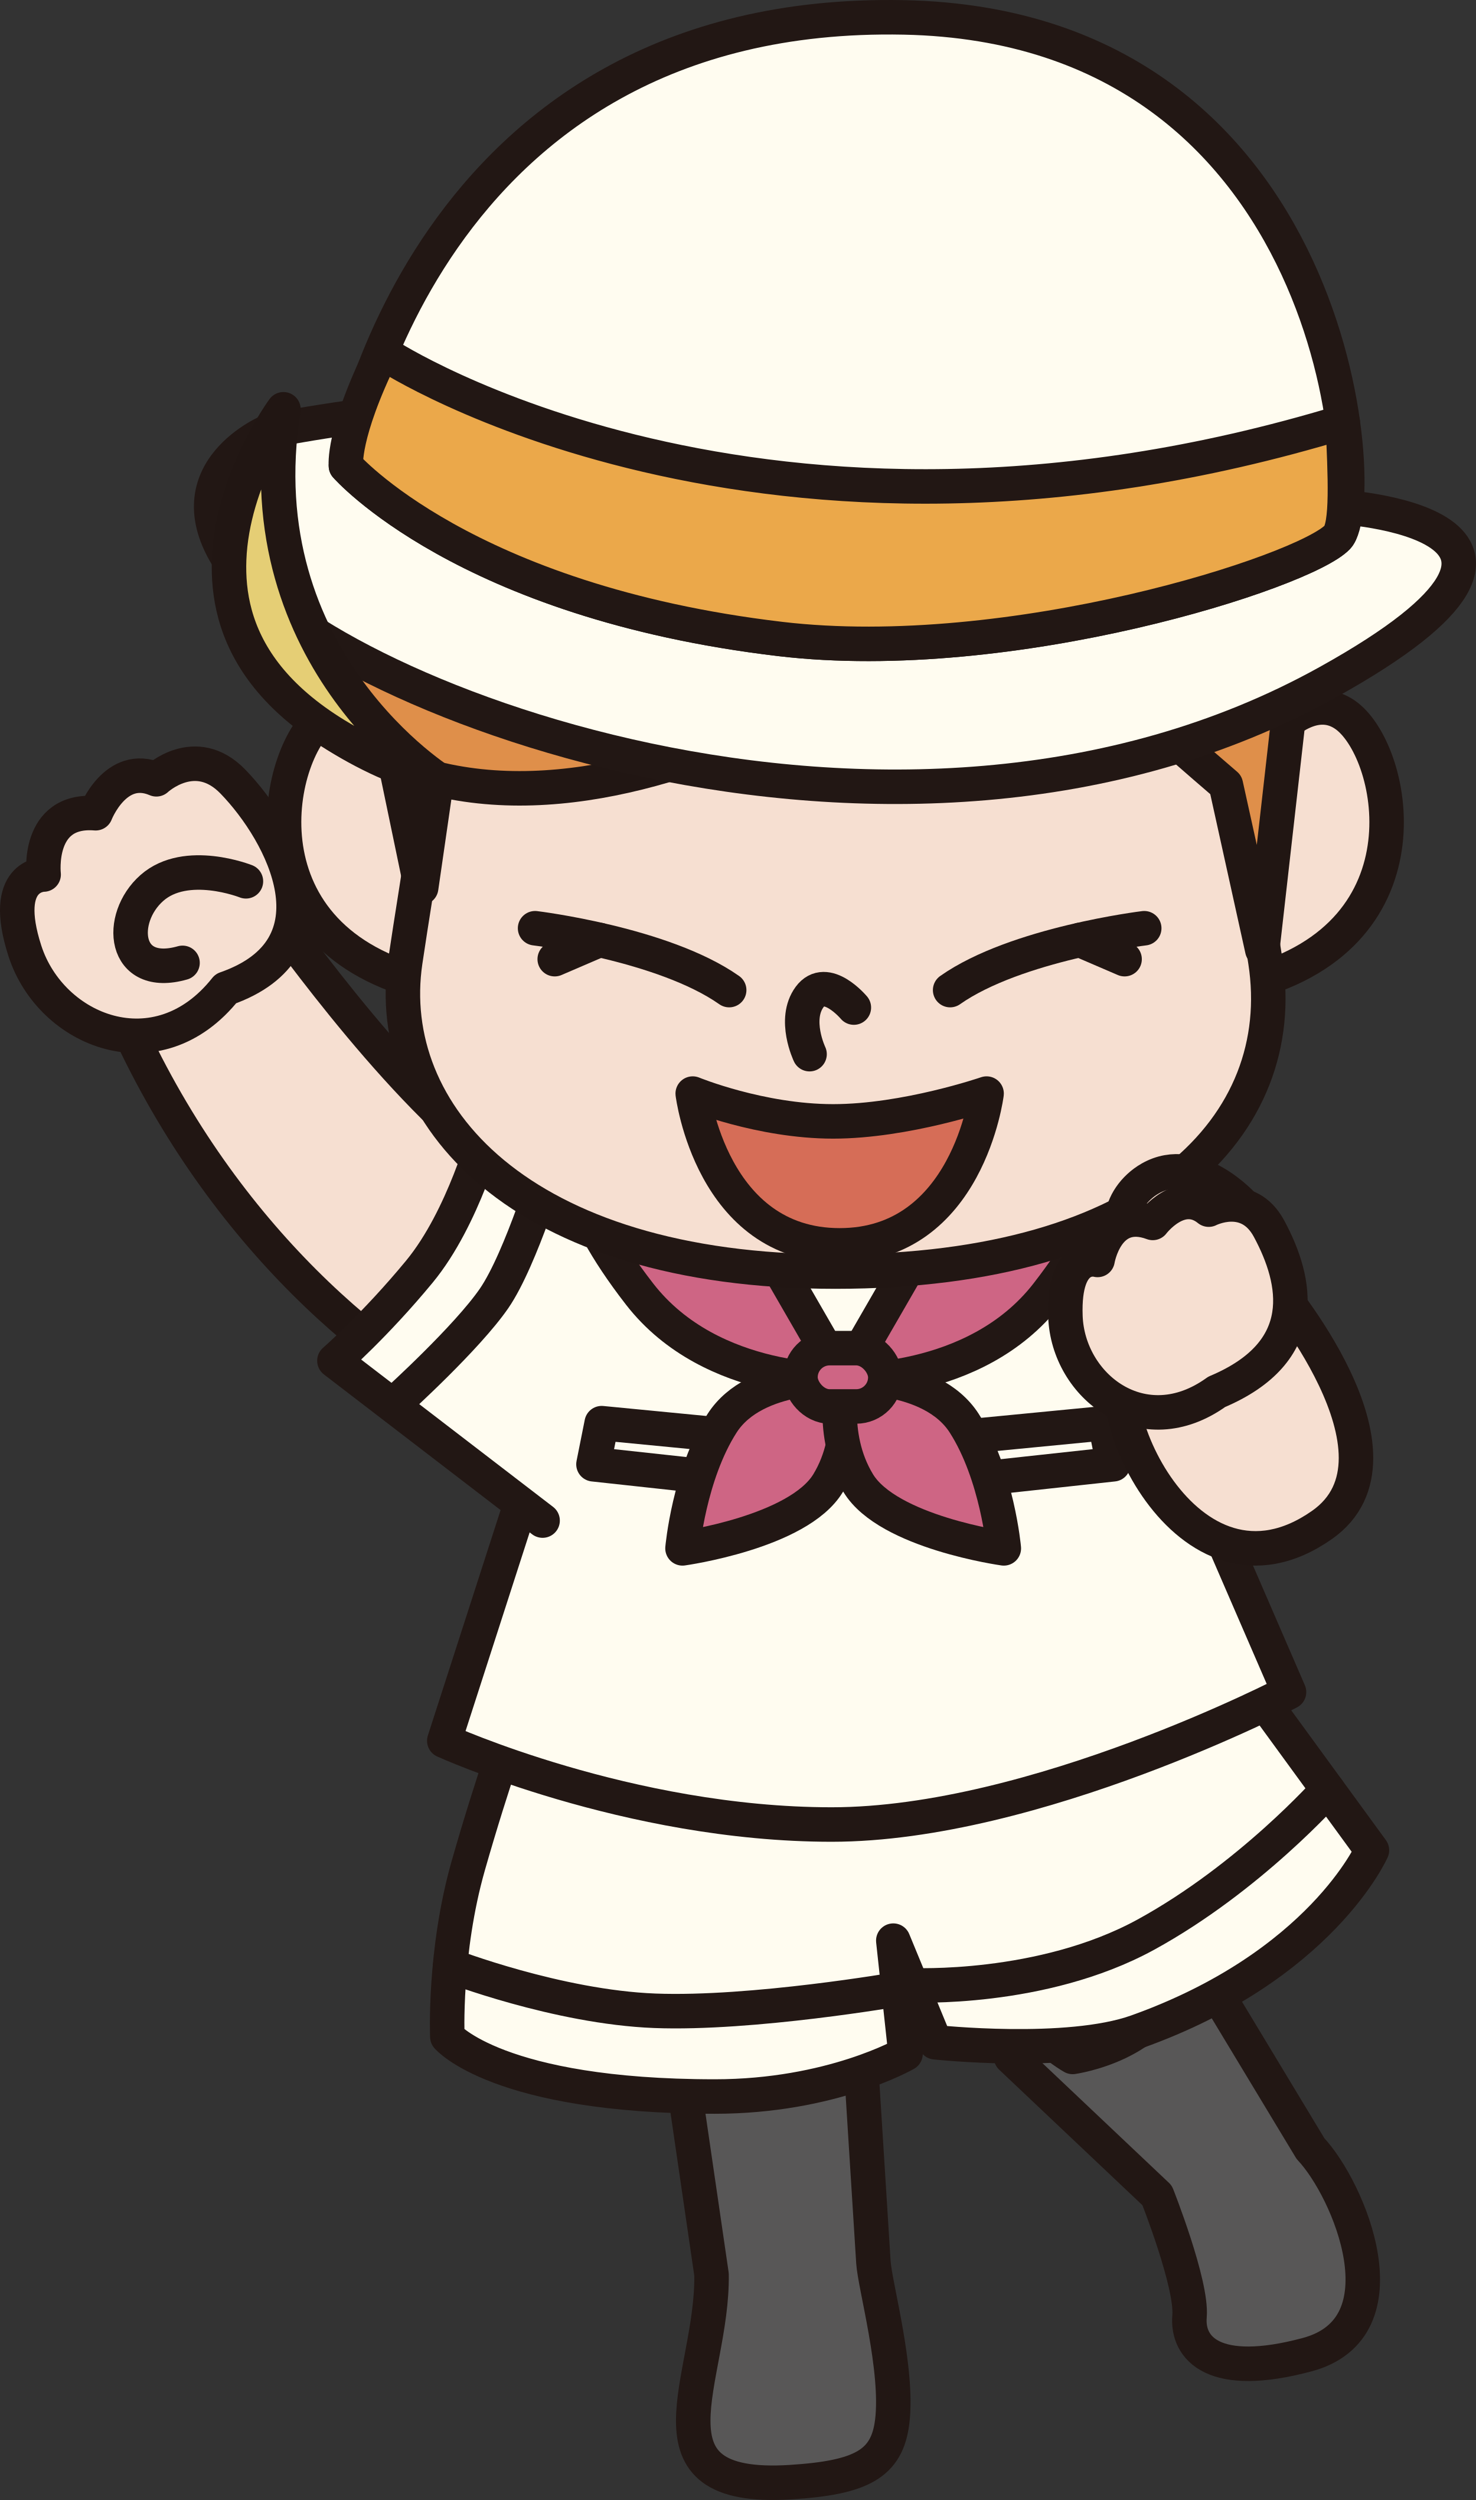
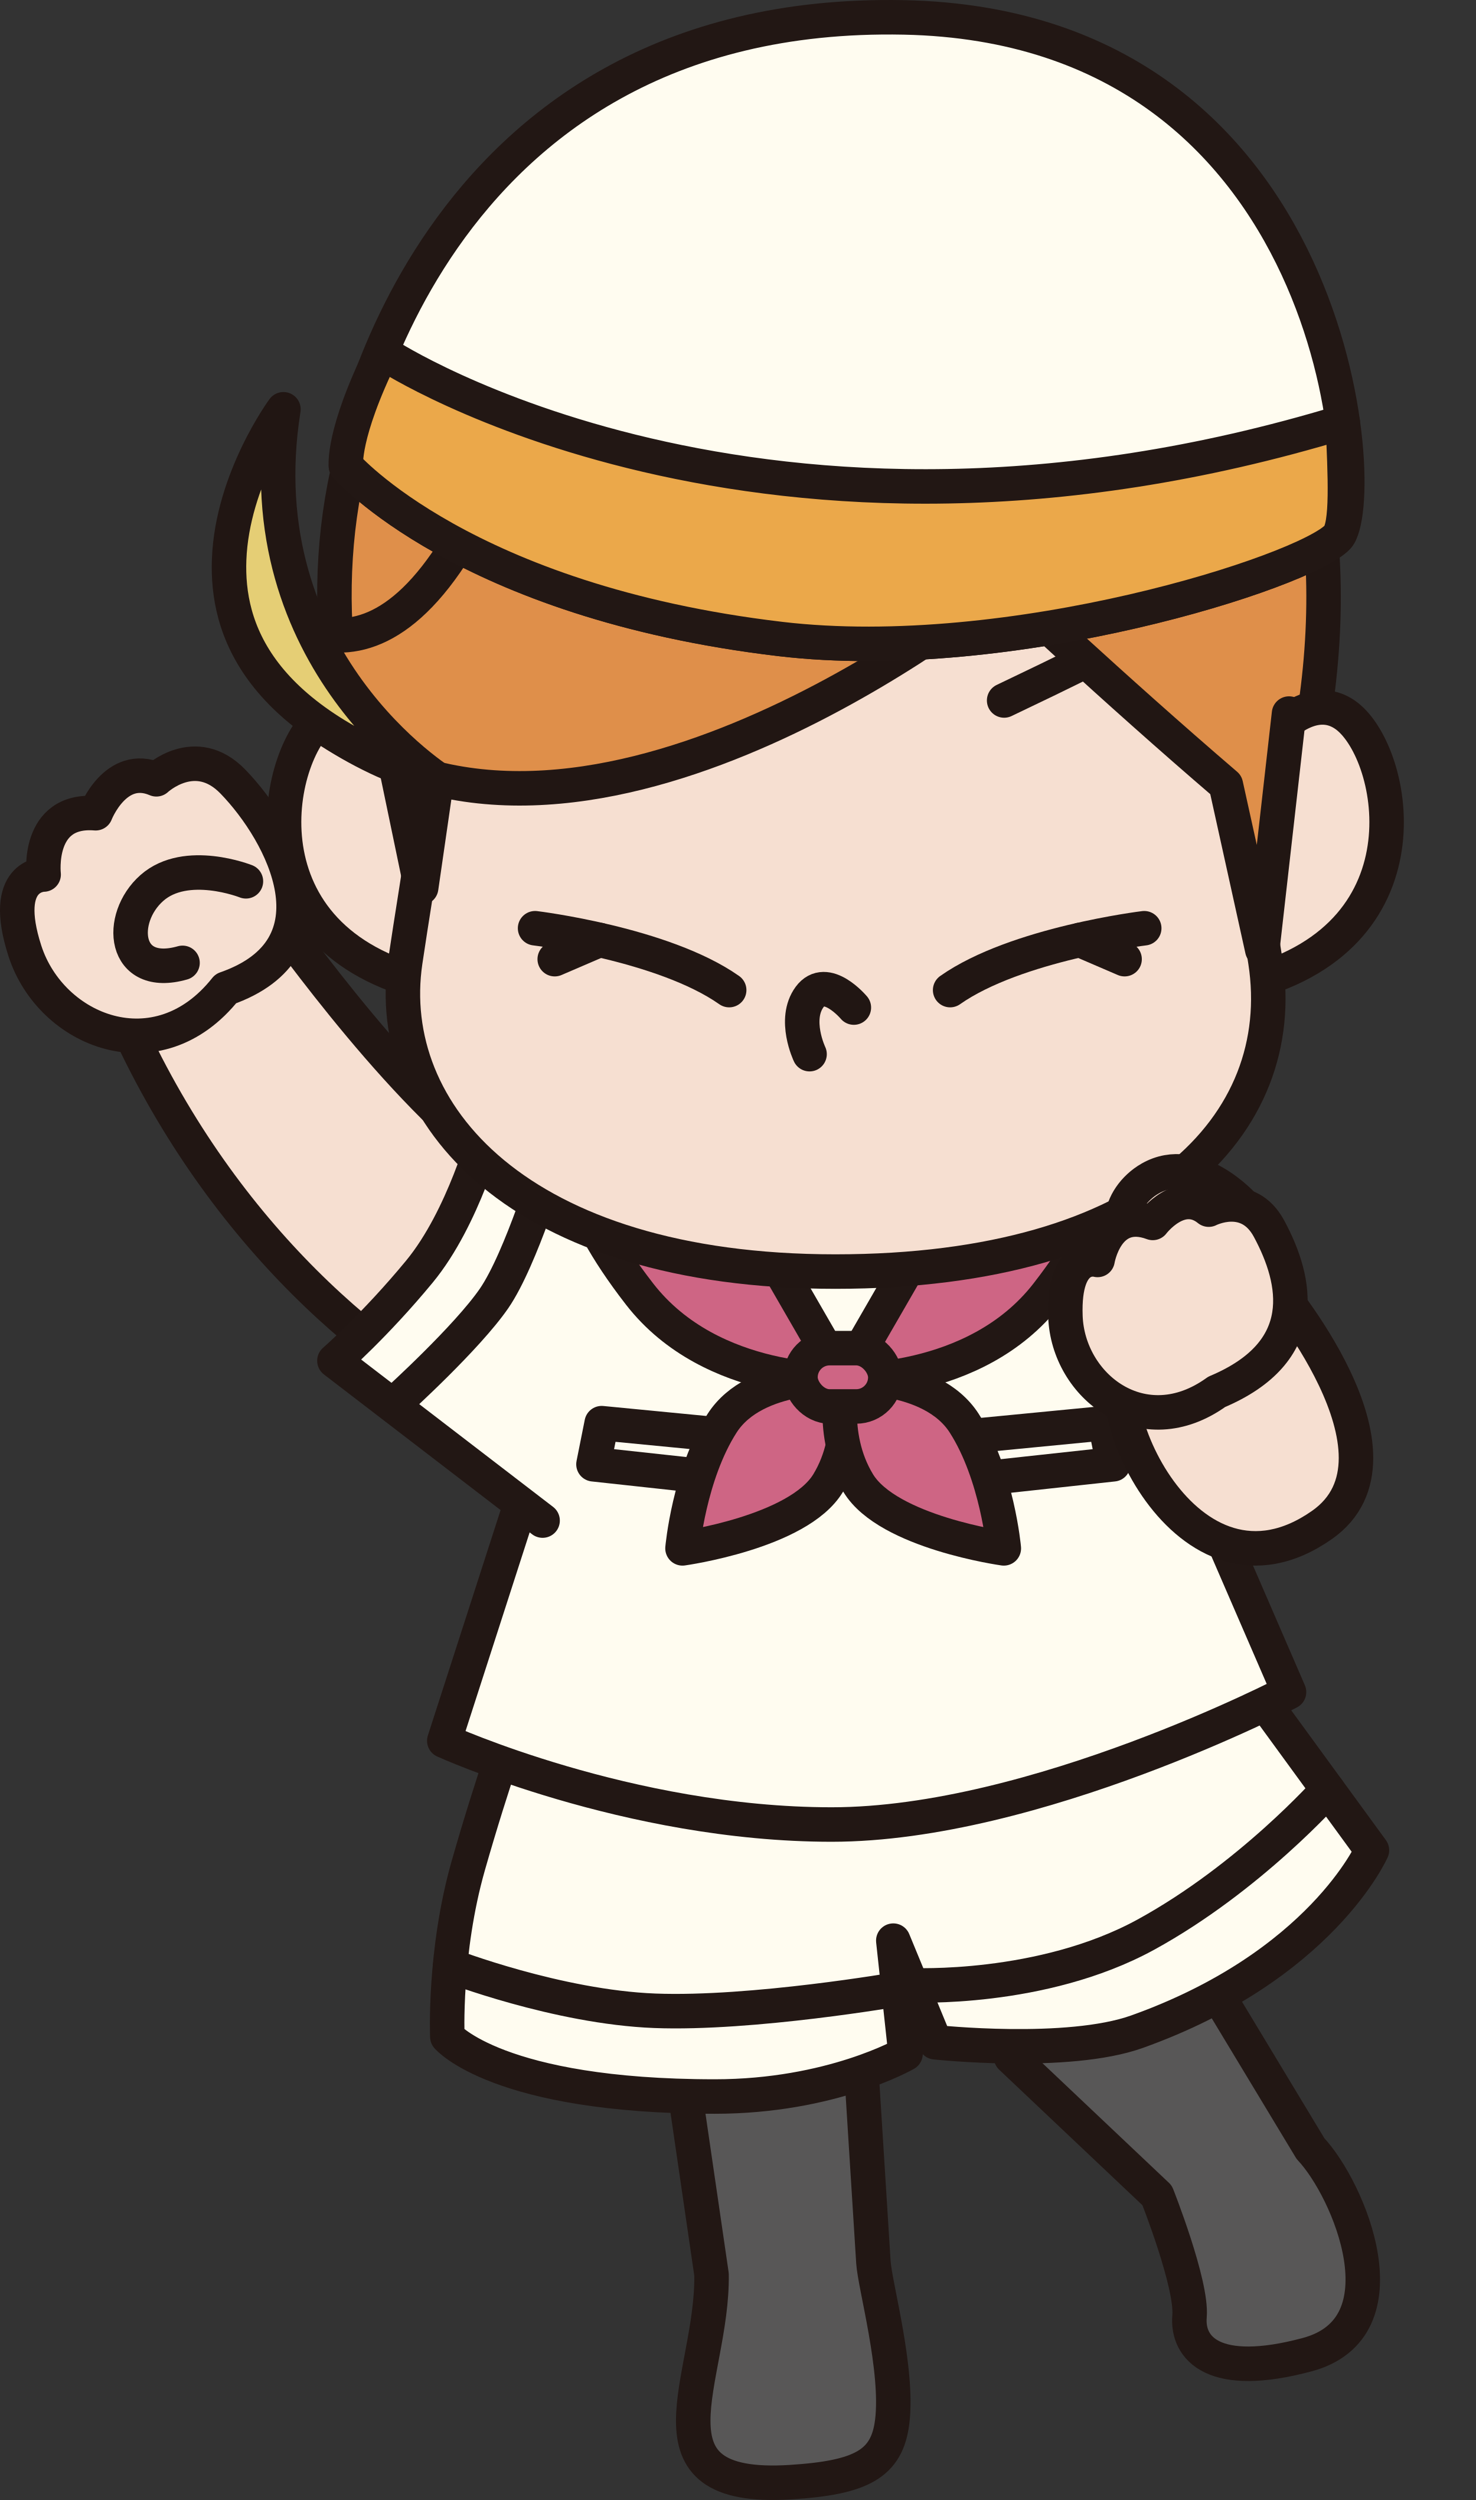
<svg xmlns="http://www.w3.org/2000/svg" id="_レイヤー_2" width="179.752" height="304.354" viewBox="0 0 179.752 304.354">
  <rect x="0" y="0" width="179.752" height="304.354" fill="#333333" stroke="none" />
  <defs>
    <style>.cls-1{fill:#d66d57;}.cls-1,.cls-2,.cls-3,.cls-4,.cls-5,.cls-6,.cls-7,.cls-8,.cls-9,.cls-10{stroke-linecap:round;stroke-linejoin:round;stroke-width:4.2px;}.cls-1,.cls-2,.cls-3,.cls-6,.cls-8{stroke:#211613;}.cls-2{fill:none;}.cls-3,.cls-11{fill:#df8f4a;}.cls-4{fill:#585757;}.cls-4,.cls-5,.cls-7,.cls-9,.cls-10{stroke:#221714;}.cls-5{fill:#eba84a;}.cls-6{fill:#f6dfd1;}.cls-7{fill:#fffcf0;}.cls-8{fill:#e5ce75;}.cls-9{fill:#ce6584;}.cls-10{fill:#f9e1d3;}</style>
  </defs>
  <g id="A">
    <polyline class="cls-10" points="84.512 234.599 89.648 276.323 103.157 277.319 100.153 229.582" />
    <path class="cls-4" d="m106.366,275.402c-.326-5.181-1.515-24.079-1.515-24.079l-21.734,1.368,3.537,24.219c.193,12.637-9.344,26.466,9.615,25.273,8.623-.543,11.763-2.203,12.391-7.394.765-6.324-2.115-16.54-2.295-19.386Z" />
    <path class="cls-4" d="m127.713,241.69c-3.648,3.436-4.584,8.758-4.584,8.758l17.787,16.821s4.284,10.796,3.949,14.719c-.334,3.923,2.943,7.728,14.329,4.673,12.197-3.273,5.109-20.092.402-25.084l-16.05-26.593s-7.426-1.212-15.832,6.705Z" />
-     <path class="cls-10" d="m118.891,239.882s7.522,8.1,11.741,10.534c0,0,10.664-1.506,12.323-9.448l-10.689-12.72" />
    <path class="cls-7" d="m150.79,202.924l-87.843,5.729s-2.918,7.947-5.918,18.47-2.551,20.836-2.551,20.836c0,0,6.123,7.277,32.574,7.277,14.2,0,23.226-5.199,23.226-5.199l-1.489-13.779,5.105,12.371s16.128,1.734,24.584-1.289c22.401-8.009,28.601-22.084,28.601-22.084l-16.289-22.333Z" />
    <path class="cls-7" d="m74.567,148.533l-20.46,63.394s22.415,10.195,47.174,10.195,55.701-16.125,55.701-16.125l-24.904-57.463h-57.512Z" />
    <path class="cls-6" d="m67.364,145.619s5.282,27.458-7.755,27.018c-15.236-7.572-33.882-24.017-45.094-49.947,0,0,16.969-4.222,19.523-10.398,5.725,7.714,20.988,28.1,33.326,33.326Z" />
    <path class="cls-6" d="m11.646,99.005s2.432-6.262,7.397-4.131c0,0,4.741-4.443,9.32.278,6.131,6.32,13.39,20.246-.867,25.212-8.294,10.473-21.295,5.211-24.466-4.6-3.022-9.35,2.285-9.296,2.285-9.296,0,0-.917-8.047,6.331-7.461Z" />
    <path class="cls-6" d="m29.95,107.293s-7.262-2.885-11.452.808c-4.19,3.693-3.553,11.196,3.731,9.119" />
    <path class="cls-7" d="m66.079,185.119l-25.353-19.458s4.953-4.311,10.353-10.856,8.2-17.222,8.2-17.222l21.2,9.372" />
    <path class="cls-7" d="m67.145,141.061s-3.667,12.199-6.967,16.999-11.8,12.5-11.8,12.5" />
    <polygon class="cls-7" points="113.894 175.263 114.379 180.571 135.579 178.265 134.579 173.259 113.894 175.263" />
    <polygon class="cls-7" points="93.959 175.263 93.474 180.571 72.274 178.265 73.274 173.259 93.959 175.263" />
    <path class="cls-7" d="m54.816,239.298s13.073,5.045,24.932,5.5,29.618-2.629,29.618-2.629" />
    <path class="cls-7" d="m111.028,241.685s15.851.775,28.517-6.158,22.151-17.649,22.151-17.649" />
    <path class="cls-9" d="m93.662,152.294l9.097,15.755s-16.063.835-24.863-10.5-7.557-16-7.557-16l23.323,10.745Z" />
    <path class="cls-9" d="m111.748,152.294l-9.097,15.755s16.063.835,24.863-10.5c8.8-11.335,7.557-16,7.557-16l-23.323,10.745Z" />
    <path class="cls-3" d="m158.333,95.835c12.489-52.669-17.16-88.142-65.747-81.647-51.594,6.897-59.141,54.659-46.514,86.226" />
    <path class="cls-6" d="m52.585,94.683s-6.862-11.803-12.901-7.686c-6.039,4.117-10.98,26.626,11.529,32.665" />
    <path class="cls-6" d="m150.876,94.683s6.862-11.803,12.901-7.686c6.039,4.117,10.98,26.626-11.529,32.665" />
    <path class="cls-6" d="m154.109,117.08c-1.536-10-4.026-23.688-4.271-34.338,0,0,.406-3.76-8.367-15.588-3.148-4.244-15.078-16.269-30.429-17.536-18.35-1.515-40.561,8.445-44.523,12.332-13.117,12.871-12.895,20.791-12.895,20.791-.245,10.65-2.733,23.887-4.271,34.338-2.716,18.455,13.796,37.725,52.378,37.725s55.417-17.939,52.378-37.725Z" />
    <path class="cls-2" d="m70.135,67.415s6.313-7.96,13.176-4.666" />
    <polyline class="cls-3" points="56.555 71.704 51.292 108.074 46.841 86.684" />
    <path class="cls-2" d="m103.986,122.664s-3.382-4.026-5.395-1.281c-2.013,2.745,0,6.954,0,6.954" />
    <path class="cls-2" d="m65.164,113.006s15.607,1.886,23.637,7.531" />
    <line class="cls-2" x1="73.001" y1="114.429" x2="67.556" y2="116.771" />
    <path class="cls-2" d="m139.348,113.006s-15.607,1.886-23.637,7.531" />
    <line class="cls-2" x1="131.511" y1="114.429" x2="136.956" y2="116.771" />
    <path class="cls-2" d="m134.5,79.335c-7.435,3.681-6.845,3.366-12.213,5.943" />
    <path class="cls-11" d="m156.982,86.872l-2.873,30.207-4.819-21.533c-13.708-11.742-27.243-24.468-27.243-24.468,0,0-44.209,36.35-76.045,21.204-19.215-9.141-17.011-20.579-17.011-20.579,0,0,12.881,17.013,26.606-5.162,0,0,31.529-32.824,66.45-22.053,34.921,10.77,34.935,42.383,34.935,42.383Z" />
    <path class="cls-2" d="m55.597,66.542c-13.725,22.175-26.531,3.372-26.531,3.372,0,0-2.279,13.227,16.936,22.368,31.836,15.145,76.045-21.204,76.045-21.204,0,0,13.536,12.726,27.243,24.468l4.434,20.076,3.258-28.751" />
-     <path class="cls-1" d="m84.362,133.135s8.239,3.386,17.099,3.386,18.689-3.386,18.689-3.386c0,0-2.28,18.479-17.894,18.479s-17.894-18.479-17.894-18.479Z" />
    <path class="cls-6" d="m155.045,156.267s17.974,20.96,5.945,29.388c-16.533,11.583-28.355-15.554-23.409-21.155,4.946-5.6,17.464-8.233,17.464-8.233Z" />
    <path class="cls-6" d="m151.519,146.867s-5.844-6.587-11.442-3.392c-4.011,2.289-5.353,8.104.91,8.095" />
    <path class="cls-6" d="m140.386,148.882s3.348-4.432,6.816-1.617c0,0,4.773-2.464,7.35,2.324,3.451,6.41,5.231,14.975-6.378,19.858-8.961,6.459-18.115-.66-18.423-9.18-.294-8.119,3.916-6.879,3.916-6.879,0,0,1.086-6.608,6.719-4.506Z" />
-     <path class="cls-7" d="m162.693,61.666s34.307,1.783-.99,21.388c-52.718,29.283-123.553,1.038-133.8-14.919-6.994-10.891,5.023-15.715,5.023-15.715,0,0,14.667-2.785,20.255-2.438" />
    <path class="cls-7" d="m42.129,56.723S51.183.927,110.089,2.119c53.277,1.078,56.823,59.04,52.794,63.274-4.029,4.234-39.763,15.722-67.877,12.397-38.488-4.551-52.878-21.067-52.878-21.067Z" />
    <path class="cls-5" d="m95.006,77.79c28.114,3.324,63.847-8.163,67.877-12.397,1.253-1.317.934-7.449.639-14.016-70.885,21.542-116.346-8.111-116.346-8.111l-.669-.256c-4.863,9.935-4.378,13.712-4.378,13.712,0,0,14.39,16.516,52.878,21.067Z" />
    <path class="cls-8" d="m34.517,49.828s-6.249,8.469-6.613,18.308c-.306,8.278,3.232,19.655,26.11,27.208,0,0-24.374-14.857-19.497-45.517Z" />
    <path class="cls-9" d="m102.651,167.676s-10.676-.688-14.706,5.583-4.828,15.243-4.828,15.243c0,0,14.088-1.954,17.725-7.932s1.809-12.894,1.809-12.894Z" />
    <path class="cls-9" d="m102.715,167.676s10.676-.688,14.706,5.583c4.03,6.272,4.828,15.243,4.828,15.243,0,0-14.088-1.954-17.725-7.932-3.637-5.978-1.809-12.894-1.809-12.894Z" />
    <rect class="cls-9" x="97.484" y="164.126" width="10.333" height="7.1" rx="3.55" ry="3.55" />
  </g>
</svg>